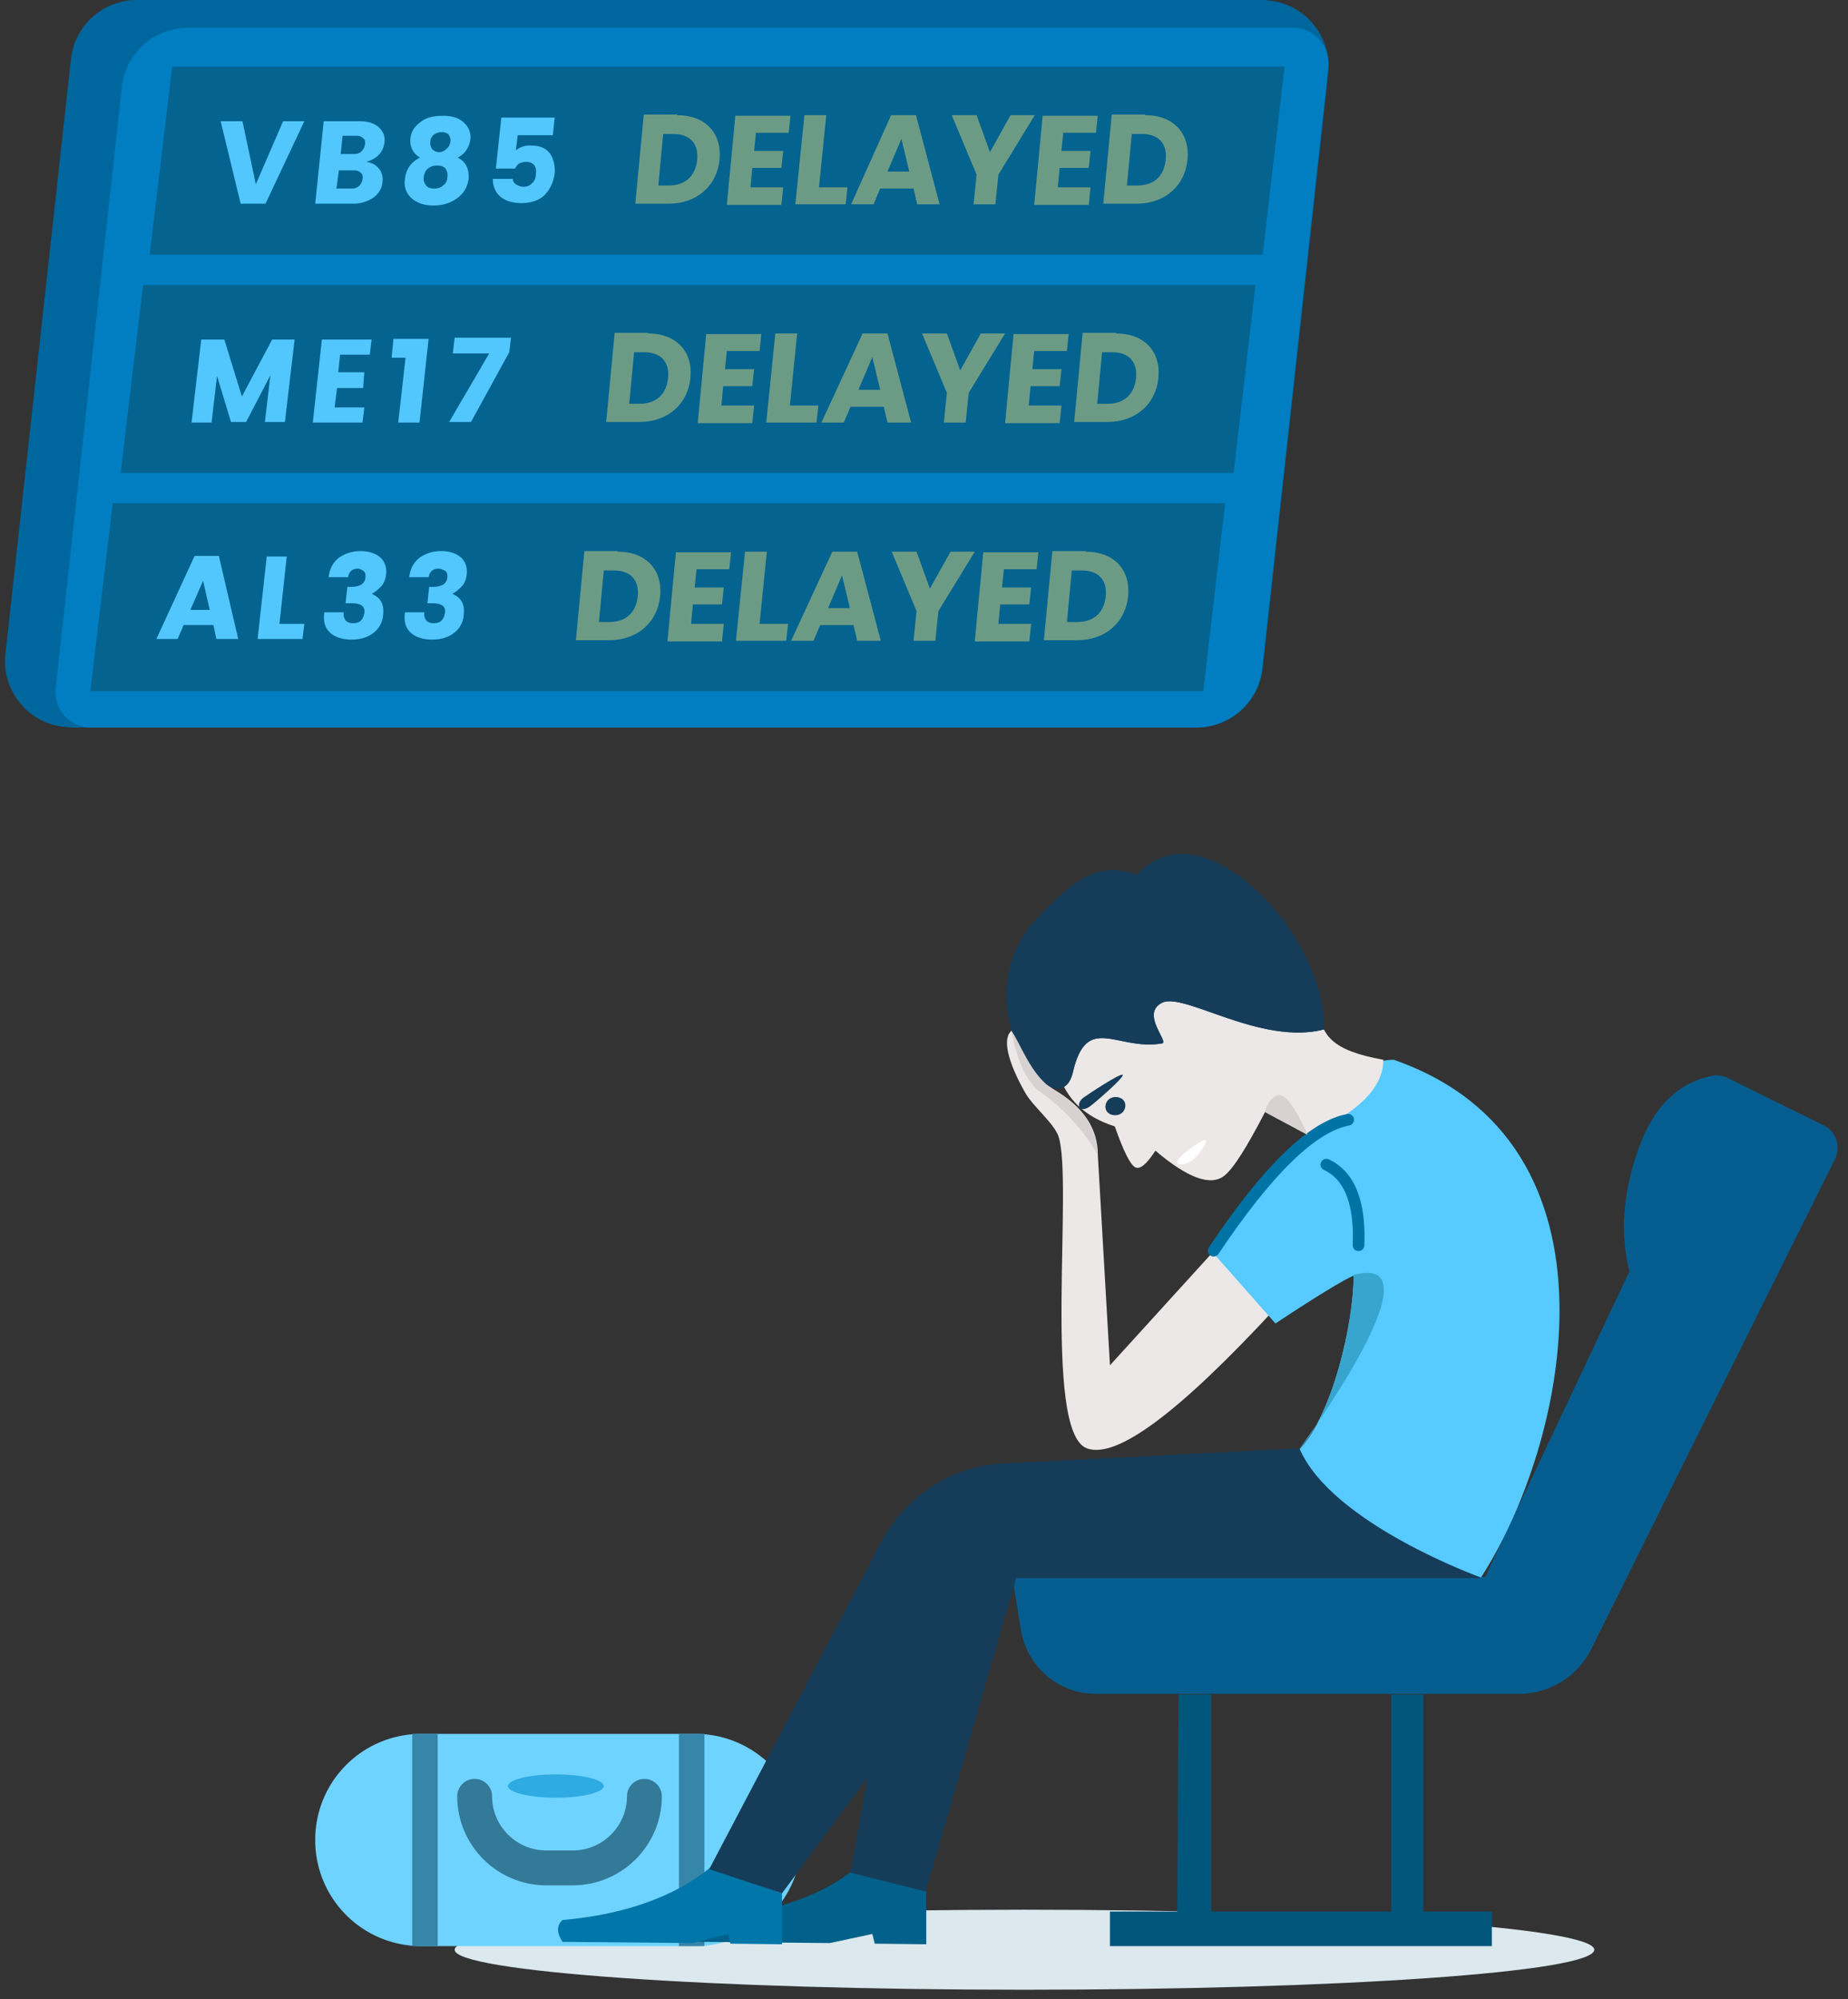
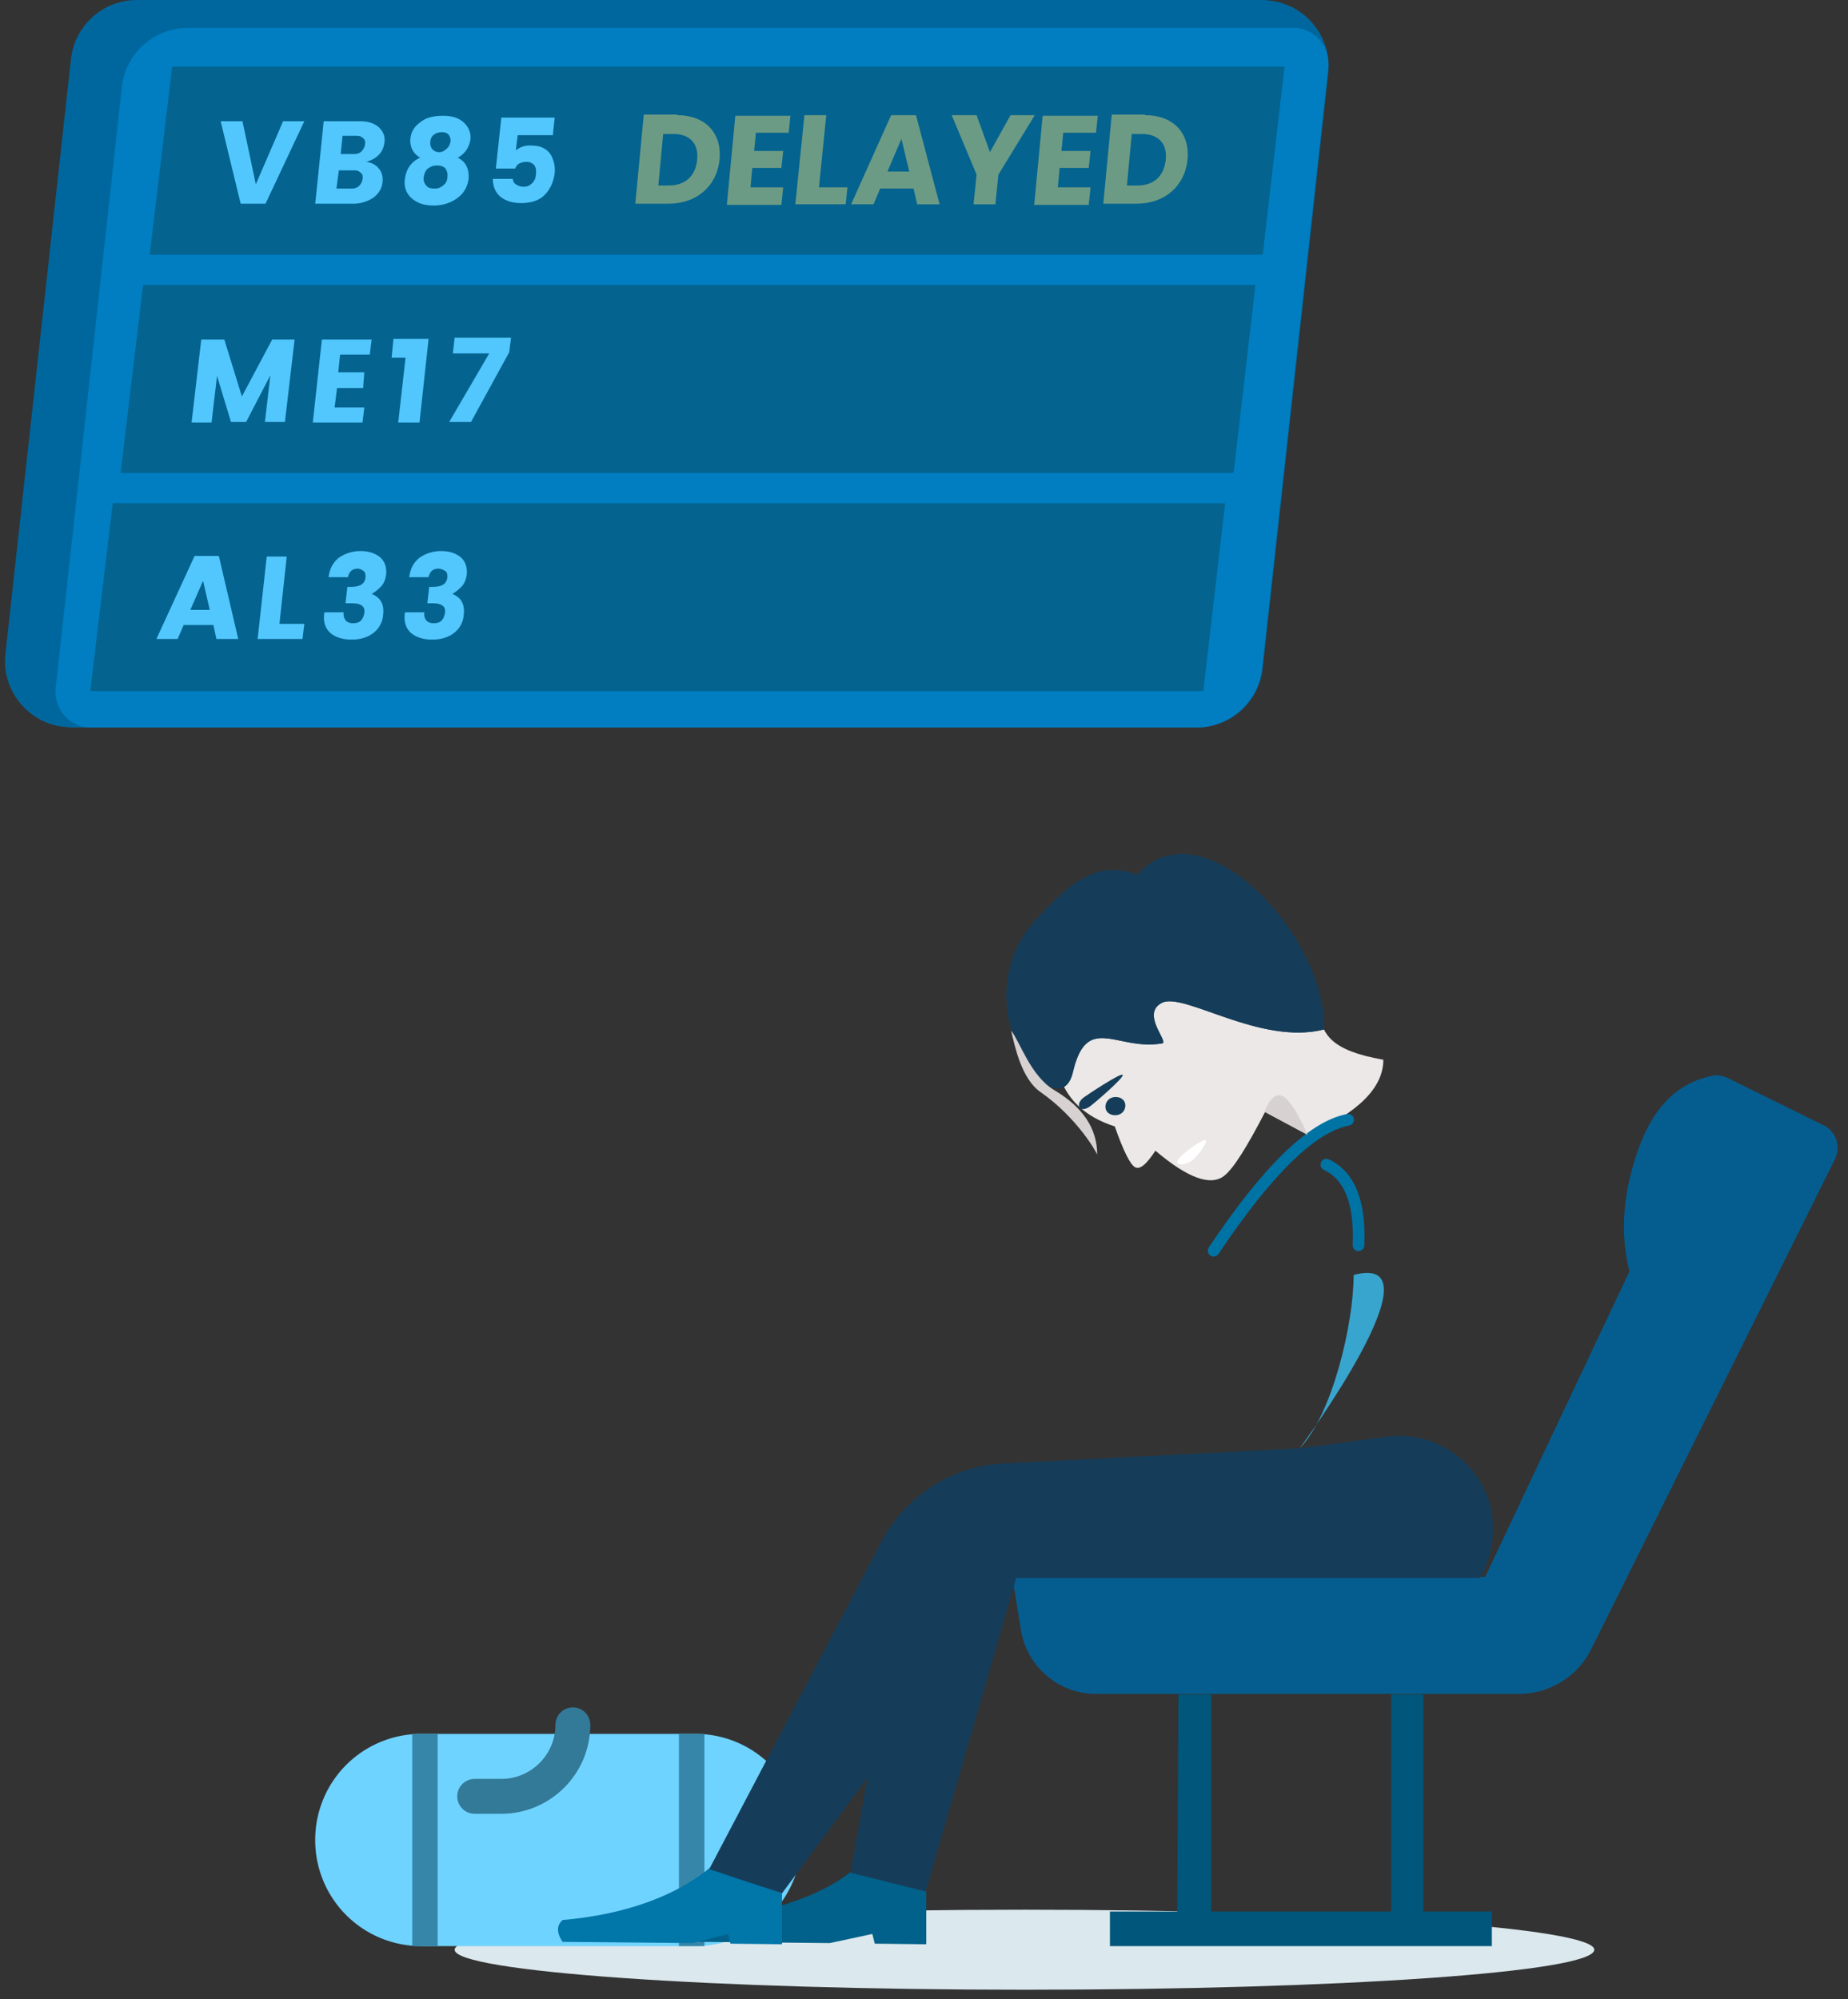
<svg xmlns="http://www.w3.org/2000/svg" width="159" height="172">
  <rect width="100%" height="100%" fill="#333333" stroke="none" />
  <g fill="none" fill-rule="evenodd">
    <path d="M88.145 164.293c27.07 0 49.027 1.565 49.027 3.443 0 1.93-21.958 3.442-49.027 3.442-27.07 0-49.028-1.565-49.028-3.442 0-1.878 21.958-3.443 49.028-3.443" fill="#DBE8ED" />
    <path d="M36.249 149.168h23.575a9.104 9.104 0 0 1 9.127 9.127 9.104 9.104 0 0 1-9.127 9.128H36.249a9.104 9.104 0 0 1-9.128-9.128 9.104 9.104 0 0 1 9.128-9.127z" fill="#6FD3FF" />
    <path fill="#3586A9" d="M35.467 149.168h2.191v18.255h-2.191zm22.948 0h2.191v18.255h-2.191z" />
-     <path d="M40.839 154.54c0 3.39 2.764 6.155 6.154 6.155h2.295c3.39 0 6.155-2.765 6.155-6.155h0" stroke="#337998" stroke-width="3" stroke-linecap="round" />
-     <ellipse fill="#2DABE2" cx="47.828" cy="153.654" rx="4.12" ry="1" />
-     <path d="M91.066 97.742c-.418-1.148-2.243-2.608-2.87-3.756-1.512-2.66-1.981-4.694-1.147-5.32.73.887 1.67 3.912 3.704 5.112 2.45 1.46 3.703 3.286 3.703 5.58l1.043 18.099 8.919-9.806 5.32 4.903c-8.293 8.971-13.665 12.987-16.221 12.048-3.86-1.408-1.148-23.105-2.451-26.86" fill="#EBE8E7" />
+     <path d="M40.839 154.54h2.295c3.39 0 6.155-2.765 6.155-6.155h0" stroke="#337998" stroke-width="3" stroke-linecap="round" />
    <path d="M79.695 162.677v4.59l-4.433-.053-.209-.834-3.65.782-11.214-.104c-.522-.783-.522-1.408 0-1.878 5.424-.47 10.118-1.825 13.039-4.172l6.467 1.669z" fill="#02618A" />
    <path d="M67.282 162.885v4.381l-4.433-.052-.209-.834-3.025.782-11.214-.104c-.521-.783-.521-1.408 0-1.878 5.425-.47 9.754-2.086 12.674-4.485l6.207 2.19z" fill="#0076A9" />
    <path d="M148.75 92.787l8.137 4.016c1.096.521 1.513 1.825.991 2.92l-20.967 42.143a6.944 6.944 0 0 1-6.259 3.86H94.3c-3.233 0-5.946-2.347-6.467-5.529l-.73-4.538h40.682l12.413-26.286c-.834-3.286-.574-6.833.835-10.693 1.304-3.546 3.39-5.58 6.415-6.154.417-.052.887.052 1.304.26" fill="#055D8F" />
    <path d="M128.41 130.548c-.574-4.433-4.694-7.563-9.128-6.937l-7.458.991-25.505 1.304c-4.38.209-8.345 2.764-10.431 6.624L61.023 160.8l6.26 2.086 7.353-9.962-1.46 8.189 6.467 1.617 7.772-26.913-.053-.052h39.952a8.412 8.412 0 0 0 1.096-5.216" fill="#153D5A" />
-     <path d="M109.738 113.858l-5.529-6.259c3.755-4.955 6.52-8.293 8.345-9.962 3.495-3.286 3.651-6.415 7.354-6.467 20.55 7.145 14.97 33.067 7.51 44.542 0 0-12.778-4.59-15.594-11.058 2.816-2.92 4.642-10.796 4.642-14.916-.939.417-3.182 1.773-6.728 4.12z" fill="#57CAFF" />
    <path d="M105.356 101.132c.783-.626 1.93-2.452 3.495-5.477l3.703 1.982c4.33-1.93 6.467-4.068 6.467-6.467-9.231-1.617-2.19-5.685-10.17-9.753-7.98-4.069-13.091 4.954-17.785 10.848.625 2.243 2.242 3.808 4.85 4.642.73 2.086 1.304 3.234 1.721 3.495.418.26.991-.21 1.774-1.409 2.816 2.4 4.798 3.078 5.945 2.139" fill="#EBE8E7" />
    <path d="M92.317 92.213c1.2-5.111 3.808-1.773 7.667-2.451.626-.105-1.877-2.556 0-3.495 1.878-.939 8.502 3.703 13.926 2.295.209-8.084-10.483-19.507-16.064-13.3-3.286-1.2-5.477.365-8.658 3.807-6.833 7.302 1.878 18.568 3.13 13.144" fill="#153D5A" />
    <path d="M92.317 92.213c1.2-5.111 3.808-1.773 7.667-2.451.626-.105-1.877-2.556 0-3.495 1.878-.939 8.502 3.703 13.926 2.295.209-8.084-10.483-19.507-16.064-13.3-3.286-1.2-5.477.365-8.658 3.807-6.833 7.302 1.878 18.568 3.13 13.144m3.442 2.191a.824.824 0 0 0-.626.99c.104.418.573.626 1.043.522a.824.824 0 0 0 .626-.99c-.105-.418-.574-.627-1.043-.522" fill="#153D5A" />
    <path d="M93.256 94.404c.365-.261 3.182-2.139 3.338-1.93.157.208-2.451 2.451-2.816 2.712-.365.26-.73.313-.887.104-.156-.26 0-.626.365-.886" fill="#153D5A" />
    <path d="M101.393 99.724c.365-.522 2.19-1.826 2.347-1.617.156.208-.783 1.564-1.409 1.877-.626.313-1.304.261-.938-.26" fill="#FFF" />
    <path fill="#00567B" d="M95.499 167.423h32.859v-2.973h-5.894v-18.672H119.7v18.672h-15.491v-18.672h-2.816l-.105 18.672h-5.79z" />
    <path d="M114.119 100.193c2.555 1.2 2.868 4.433 2.764 6.937m-.887-10.797c-3.077.574-6.936 4.33-11.578 11.266" stroke="#0073A5" stroke-linecap="round" />
    <path d="M112.502 97.637l-3.703-1.982s.521-1.617 1.408-1.408c.939.157 2.295 3.39 2.295 3.39M89.5 93.934c-1.616-1.147-2.19-3.912-2.503-5.268.73.887 1.67 3.912 3.703 5.112 2.452 1.46 3.704 3.286 3.704 5.58.052-.052-1.67-3.181-4.903-5.424" fill="#D8D1D1" />
    <path d="M116.466 109.685c7.875-2.086-4.642 14.917-4.642 14.917 2.816-2.92 4.642-10.744 4.642-14.917" fill="#38A5CF" />
    <path d="M108.59 0H11.787a5.71 5.71 0 0 0-5.685 5.111L.47 56.225c-.365 3.13 1.93 5.998 5.06 6.31.208 0 .417.053.625.053h96.803a5.71 5.71 0 0 0 5.685-5.111l5.633-51.114c.365-3.13-1.93-5.998-5.059-6.31-.21-.053-.418-.053-.627-.053z" fill="#00679E" />
    <path d="M111.146 2.4H16.169a5.71 5.71 0 0 0-5.686 5.11L4.798 59.147c-.208 1.72 1.044 3.286 2.765 3.442h95.342a5.71 5.71 0 0 0 5.685-5.111l5.685-51.635c.209-1.722-1.043-3.286-2.764-3.443h-.365z" fill="#007EC1" />
    <path fill="#04638F" d="M110.52 5.737H14.812l-1.93 16.169h95.76z" />
    <path d="M58.259 9.91c2.451 0 3.86 1.564 3.65 3.807-.208 2.243-1.929 3.808-4.38 3.808H54.66l.73-7.667h2.869v.052zm-1.617 6.05h.887c1.408 0 2.295-.782 2.451-2.19.157-1.409-.626-2.243-2.034-2.243h-.887l-.417 4.433zm11.37-6.05l-.156 1.512h-2.817l-.156 1.565h2.503l-.156 1.46h-2.504l-.156 1.67h2.816l-.156 1.512h-4.694l.73-7.667h4.746V9.91zm1.2 0h1.878l-.626 6.206h2.451l-.156 1.46h-4.33l.783-7.666zm9.701 7.667L78.6 16.22h-2.869l-.573 1.356h-1.93L76.67 9.91h2.139l2.034 7.667h-1.93zm-.678-2.817l-.678-2.816-1.2 2.816h1.878zm5.79.261l-2.14-5.111h2.14l1.147 3.181 1.773-3.181h2.086l-3.129 5.111-.26 2.556h-1.878l.26-2.556zm10.43-5.111l-.156 1.512h-2.816l-.157 1.565h2.504l-.157 1.46H91.17l-.157 1.67h2.817l-.157 1.512H88.98l.73-7.667h4.747V9.91zm4.069 0c2.451 0 3.86 1.564 3.65 3.807-.208 2.243-1.929 3.808-4.38 3.808h-2.869l.73-7.667h2.869v.052zm-1.565 6.05h.887c1.408 0 2.295-.782 2.451-2.19.157-1.409-.626-2.243-2.034-2.243h-.887l-.417 4.433z" fill="#FFE977" fill-rule="nonzero" opacity=".416" />
    <path fill="#04638F" d="M108.016 24.514H12.31l-1.93 16.168h95.76z" />
-     <path d="M55.755 28.686c2.452 0 3.86 1.565 3.651 3.808-.208 2.242-1.93 3.807-4.38 3.807h-2.87l.73-7.667h2.87v.052zm-1.616 6.05h.886c1.409 0 2.295-.782 2.452-2.19.156-1.408-.626-2.243-2.034-2.243h-.887l-.417 4.433zm11.37-6.05l-.157 1.513h-2.816l-.157 1.564h2.504l-.157 1.46h-2.503l-.157 1.67h2.817l-.157 1.512h-4.694l.73-7.667h4.747v-.052zm1.2 0h1.877l-.626 6.207h2.451l-.156 1.46h-4.329l.782-7.667zm9.648 7.667l-.313-1.356h-2.868l-.574 1.356h-1.93l3.547-7.667h2.138l2.034 7.667h-2.034zm-.626-2.816l-.678-2.817-1.2 2.817h1.878zm5.738.26l-2.139-5.11h2.139l1.147 3.18 1.773-3.18h2.087l-3.13 5.11-.26 2.556h-1.878l.26-2.555zm10.483-5.11l-.156 1.512h-2.817l-.156 1.564h2.503l-.156 1.46h-2.504l-.156 1.67h2.816l-.156 1.512h-4.694l.73-7.667h4.746v-.052zm4.068 0c2.452 0 3.86 1.564 3.651 3.807-.208 2.242-1.93 3.807-4.38 3.807h-2.87l.73-7.667h2.87v.052zm-1.616 6.05h.886c1.408 0 2.295-.783 2.452-2.191.156-1.408-.626-2.243-2.035-2.243h-.886l-.417 4.433z" fill="#FFE977" fill-rule="nonzero" opacity=".416" />
    <path fill="#04638F" d="M105.409 43.29H9.7L7.77 59.459h95.76z" />
-     <path d="M53.148 47.463c2.451 0 3.86 1.564 3.65 3.807-.208 2.243-1.93 3.807-4.38 3.807h-2.87l.731-7.667h2.869v.053zm-1.617 6.05h.886c1.409 0 2.295-.783 2.452-2.19.156-1.41-.626-2.244-2.034-2.244h-.887l-.417 4.434zm11.37-6.05l-.157 1.512h-2.816l-.156 1.565h2.503L62.119 52h-2.504l-.156 1.67h2.816l-.156 1.512h-4.695l.73-7.667h4.747v-.052zm1.2 0h1.877l-.626 6.206h2.452l-.157 1.46h-4.329l.783-7.666zm9.649 7.667l-.313-1.356h-2.869l-.574 1.356h-1.93l3.547-7.667h2.139l2.034 7.667H73.75zm-.626-2.817l-.678-2.816-1.2 2.816h1.878zm5.737.26l-2.139-5.11h2.139l1.147 3.181 1.774-3.181h2.086l-3.13 5.11-.26 2.557H78.6l.26-2.556zm10.483-5.11l-.156 1.512H86.37l-.156 1.565h2.503L88.562 52h-2.504l-.156 1.67h2.816l-.156 1.512h-4.694l.73-7.667h4.746v-.052zm4.069 0c2.45 0 3.86 1.564 3.65 3.807-.208 2.243-1.93 3.807-4.38 3.807h-2.87l.731-7.667h2.869v.053zm-1.617 6.05h.886c1.409 0 2.295-.783 2.452-2.19.156-1.41-.626-2.244-2.034-2.244h-.887l-.417 4.434z" fill="#FFE977" fill-rule="nonzero" opacity=".416" />
    <path d="M20.706 17.525l-1.721-7.094h1.878l1.147 5.425 2.347-5.425h1.826l-3.338 7.094h-2.139zm7.146-7.094h3.077c.73 0 1.252.157 1.669.522.365.365.574.782.47 1.356-.105.782-.627 1.356-1.565 1.617.469.052.834.26 1.095.574.26.312.365.73.313 1.147-.052.574-.313.991-.783 1.356a3.104 3.104 0 0 1-1.773.522h-3.234l.73-7.094zm1.617 1.304l-.157 1.513h1.147c.261 0 .47-.052.626-.209a1.03 1.03 0 0 0 .313-.574c.052-.26 0-.469-.156-.573-.157-.157-.313-.209-.574-.209h-1.2v.052zm-.522 4.486h1.304a.91.91 0 0 0 .626-.209 1.03 1.03 0 0 0 .313-.574c.052-.26 0-.469-.157-.573-.156-.157-.313-.209-.574-.209h-1.303l-.21 1.565zm9.545-.991c.052-.313-.053-.522-.157-.73-.156-.157-.365-.261-.73-.261s-.574.104-.782.26c-.209.157-.313.418-.365.73-.053.314.052.522.208.73.157.21.417.262.73.262s.574-.105.783-.313c.156-.105.313-.365.313-.678zm.26-3.025c.053-.261-.052-.47-.156-.626-.157-.157-.365-.209-.574-.209-.208 0-.47.052-.678.209a.743.743 0 0 0-.313.626c-.052.26.052.47.157.626.156.156.365.26.573.26.261 0 .47-.104.626-.26.209-.157.313-.366.365-.626zm-3.442-.261c.052-.574.313-1.043.835-1.408.469-.418 1.147-.574 1.982-.574.834 0 1.408.209 1.825.626.417.417.574.886.522 1.408-.105.678-.47 1.252-1.096 1.565.73.365.991.99.94 1.825-.105.73-.418 1.252-.992 1.67-.574.416-1.252.625-2.034.625-.782 0-1.408-.209-1.878-.626-.469-.417-.678-.99-.573-1.669.104-.834.521-1.46 1.304-1.825-.626-.365-.887-.94-.835-1.617zm7.824-1.826h4.59l-.157 1.513h-3.025l-.157 1.304a1.86 1.86 0 0 1 1.2-.417c.47 0 .834.052 1.147.208.313.157.522.365.678.626.261.47.365 1.043.313 1.565-.104.782-.417 1.408-.886 1.877-.47.47-1.2.678-1.982.678-.783 0-1.409-.208-1.826-.573-.417-.365-.626-.887-.626-1.513h1.722a.55.55 0 0 0 .26.47c.157.104.365.208.678.208.313 0 .522-.104.73-.313.21-.208.313-.47.313-.782.053-.313 0-.574-.156-.782a.864.864 0 0 0-.626-.261c-.26 0-.47.052-.678.156a.811.811 0 0 0-.313.418h-1.669l.47-4.382zm-17.786 19.09l-.834 7.093h-1.722l.47-4.016-2.086 4.016h-1.304l-1.2-3.964-.47 4.016h-1.72l.834-7.145h1.982l1.513 4.902 2.607-4.902h1.93zm6.624 0l-.156 1.304H29.26l-.157 1.512h2.243l-.104 1.356h-2.243l-.209 1.67h2.556l-.156 1.303h-4.277l.782-7.145h4.277zm2.295 7.093l.626-5.529h-1.2l.157-1.616h3.025l-.783 7.197h-1.825v-.052zm4.85-7.25h4.851l-.156 1.252-3.286 5.998h-1.878l3.442-5.894h-3.129l.156-1.356zM18.62 54.973l-.26-1.2h-2.557l-.521 1.2h-1.826l3.286-7.145h2.087l1.669 7.145H18.62zm-2.243-2.503h1.67l-.575-2.504-1.095 2.504zm6.572-4.59h1.721l-.626 5.79h2.139l-.157 1.303h-3.86l.783-7.093zm7.823 1.043c-.469 0-.73.26-.834.73h-1.67c.105-.73.366-1.252.888-1.669a3.206 3.206 0 0 1 1.877-.574c.73 0 1.304.209 1.721.574.365.365.522.835.47 1.408-.052.47-.209.835-.47 1.096-.26.26-.521.47-.73.573v.053c.73.312 1.043.886.939 1.773a2.128 2.128 0 0 1-.835 1.565c-.469.365-1.095.573-1.877.573s-1.408-.208-1.826-.573c-.469-.418-.626-.991-.521-1.774h1.669a.883.883 0 0 0 .156.678c.105.157.365.261.626.261s.522-.052.678-.209c.157-.156.261-.365.313-.678.052-.26-.052-.521-.208-.626-.21-.156-.522-.208-.991-.208h-.418l.157-1.408h.313c.782 0 1.2-.261 1.251-.835 0-.208 0-.365-.156-.521-.156-.105-.313-.21-.522-.21zm6.937 0c-.47 0-.73.26-.834.73h-1.67c.105-.73.366-1.252.887-1.669a3.206 3.206 0 0 1 1.878-.574c.73 0 1.304.209 1.721.574.365.365.522.835.47 1.408-.053.47-.209.835-.47 1.096-.26.26-.521.47-.73.573v.053c.73.312 1.043.886.939 1.773a2.128 2.128 0 0 1-.835 1.565c-.47.365-1.095.573-1.877.573-.783 0-1.409-.208-1.826-.573-.47-.418-.626-.991-.521-1.774h1.669a.883.883 0 0 0 .156.678c.104.157.365.261.626.261.26 0 .522-.052.678-.209.157-.156.26-.365.313-.678.052-.313-.052-.521-.209-.626-.208-.156-.521-.208-.99-.208h-.314l.157-1.408h.313c.782 0 1.2-.261 1.252-.835 0-.208 0-.365-.157-.521-.208-.105-.365-.21-.626-.21z" fill="#52C7FD" fill-rule="nonzero" />
  </g>
</svg>